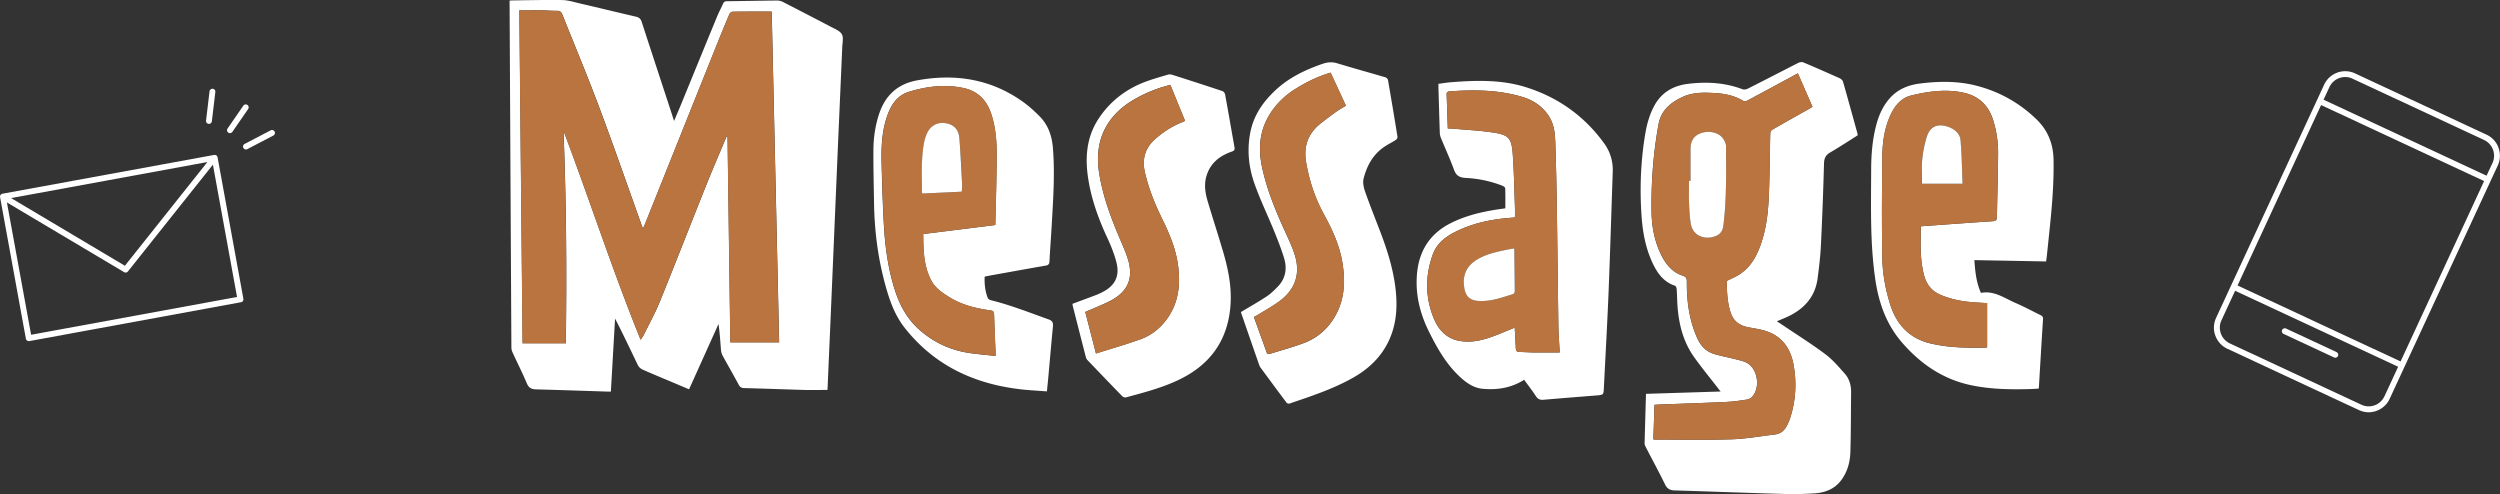
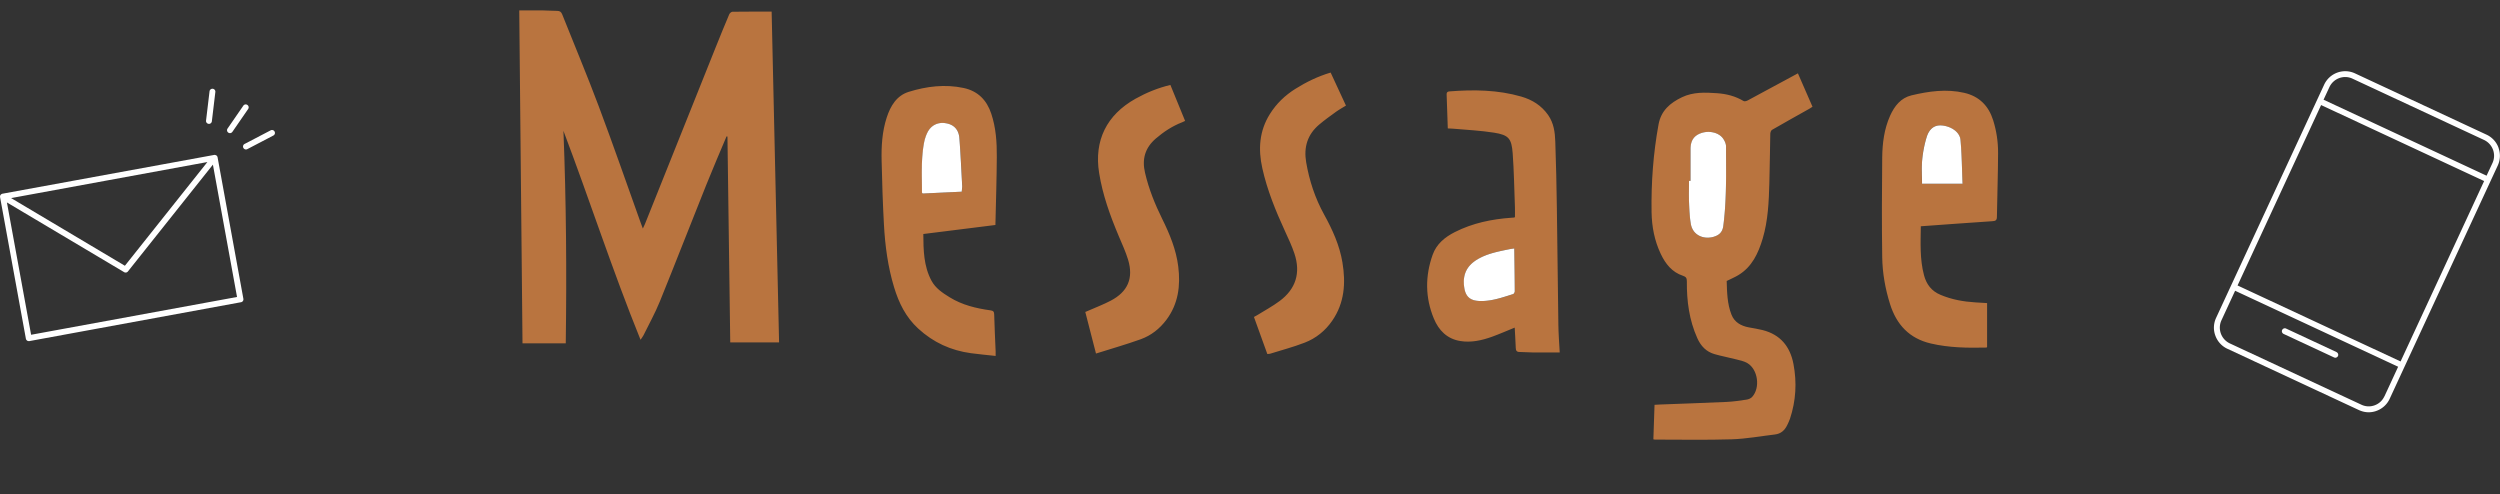
<svg xmlns="http://www.w3.org/2000/svg" id="_レイヤー_2" data-name="レイヤー 2" viewBox="0 0 430 85">
  <rect x="0" y="0" width="430" height="85" fill="#333333" stroke="none" />
  <defs>
    <style>.cls-1{fill:#fff}</style>
  </defs>
  <g id="_コンテンツ" data-name="コンテンツ">
-     <path class="cls-1" d="M142.32 67.07c-1.35 0-2.65.03-3.95 0-3.46-.1-6.91-.23-10.37-.32-.46-.01-.71-.16-.93-.56-.91-1.69-1.87-3.36-2.79-5.04-.15-.28-.24-.63-.27-.95-.12-1.47-.2-2.94-.43-4.47-1.68 3.73-3.36 7.46-5.06 11.23-1.1-.46-2.13-.9-3.15-1.33-1.63-.69-3.27-1.36-4.88-2.08-.31-.14-.62-.43-.77-.74-1.29-2.66-2.54-5.34-3.93-8.01-.24 4.17-.48 8.34-.72 12.55h-.69c-4.07-.13-8.13-.27-12.2-.38-.77-.02-1.23-.26-1.56-1.02-.76-1.81-1.65-3.56-2.47-5.35-.12-.26-.19-.56-.19-.85-.11-19.69-.21-39.38-.31-59.07V.1c.23-.01.43-.03.63-.03 2.8-.03 5.61-.11 8.41-.06 1.03.02 2.07.35 3.09.59 3.22.75 6.43 1.53 9.65 2.28.5.12.78.38.94.88 1.67 5.14 3.36 10.27 5.04 15.4.16.5.32 1 .53 1.65.45-1.08.86-2.01 1.24-2.95 2.07-5.04 4.12-10.08 6.2-15.11.3-.72.68-1.41.99-2.12.14-.33.33-.41.67-.42 2.87-.03 5.74-.09 8.6-.12.34 0 .71.09 1.01.24 2.79 1.43 5.58 2.87 8.36 4.33.65.34 1.48.67 1.79 1.24.31.56.1 1.43.07 2.16-.36 8.3-.73 16.61-1.08 24.91l-.81 19.08c-.21 4.94-.43 9.89-.64 14.83 0 .06-.02.12-.03.18zm-17.34-43.62l.16.03.48 35.4h8.4c-.43-19.01-.85-37.91-1.28-56.89-2.28 0-4.51-.01-6.74.02-.19 0-.47.24-.55.44-.79 1.87-1.56 3.74-2.31 5.62-4.07 10.15-8.13 20.3-12.19 30.45-.09.23-.21.44-.36.78-.15-.39-.26-.66-.35-.93-2.4-6.7-4.73-13.42-7.23-20.08-1.99-5.31-4.2-10.55-6.29-15.82-.17-.43-.4-.62-.88-.61-.82.02-1.64-.07-2.47-.08-1.32-.02-2.64 0-4.04 0 .19 19.06.37 38.17.56 57.26h7.44c.17-12.26.08-24.4-.4-36.55 4.51 11.91 8.43 24.03 13.26 35.94.21-.32.39-.53.51-.77.95-1.93 2-3.82 2.81-5.81 2.71-6.67 5.31-13.38 7.99-20.06 1.12-2.8 2.32-5.57 3.49-8.35zm194.53-.17c-1.55.98-3.1 2-4.7 2.93-.78.45-1.06 1.01-1.08 1.91-.13 4.67-.3 9.34-.53 14.01-.09 1.92-.32 3.83-.57 5.74-.41 3.13-2.25 5.2-5.01 6.53-.62.3-1.28.55-2 .86.3.2.57.37.84.55 2.5 1.69 5.06 3.29 7.47 5.09 1.27.95 2.33 2.19 3.39 3.39.77.88 1.08 1.99 1.07 3.18-.04 3.45-.02 6.89-.13 10.33-.05 1.68-.5 3.31-1.51 4.71-1.12 1.56-2.76 2.21-4.58 2.34-1.76.12-3.54.16-5.31.11-6.28-.18-12.56-.42-18.84-.61-.8-.02-1.27-.29-1.64-1.04-1.04-2.14-2.19-4.24-3.28-6.36-.11-.22-.24-.47-.23-.71.07-2.83.16-5.66.24-8.5 4.34-.13 8.54-.27 12.84-.4-.19-.23-.33-.4-.46-.58-1.37-1.77-2.79-3.5-4.09-5.32-1.82-2.54-2.6-5.47-2.85-8.55-.09-1.07-.09-2.15-.17-3.23-.01-.18-.15-.47-.3-.52-2-.67-3.07-2.23-3.89-4.02-1.14-2.47-1.63-5.11-1.83-7.8-.35-4.76-.17-9.51.61-14.23.28-1.69.73-3.34 1.55-4.87 1.28-2.39 3.37-3.53 5.97-3.82 3.14-.36 6.23-.19 9.22.95.26.1.66.02.93-.11 2.9-1.46 5.78-2.96 8.67-4.43.24-.12.62-.18.86-.08 2.1.88 4.18 1.8 6.26 2.73.23.11.5.35.57.59.85 2.98 1.67 5.98 2.5 8.97.02.06 0 .12.01.24zm-10.27-10.67c-2.98 1.61-5.8 3.14-8.62 4.65-.21.11-.56.22-.73.12-1.41-.85-2.96-1.24-4.57-1.35-2.04-.14-4.08-.23-6.02.69-2.04.97-3.61 2.31-4.04 4.68-.91 4.99-1.28 10.02-1.2 15.08.04 2.5.5 4.92 1.58 7.19.81 1.71 1.94 3.15 3.81 3.76.56.18.68.43.68.97-.03 3.37.4 6.66 1.8 9.77.61 1.35 1.54 2.33 2.96 2.74 1.21.35 2.46.58 3.68.89.67.17 1.38.31 1.96.65 1.83 1.08 2.26 4.24.83 5.82-.22.24-.6.41-.93.46-1.14.17-2.3.35-3.45.4-3.85.18-7.71.3-11.57.45-.26.01-.53.03-.84.05-.07 2.02-.13 3.97-.2 5.93.11.02.17.05.23.05 4.43 0 8.86.09 13.28-.05 2.47-.08 4.94-.54 7.4-.83 1.02-.12 1.68-.71 2.11-1.61.17-.36.35-.72.48-1.1 1.01-3.07 1.2-6.21.6-9.39-.58-3.03-2.27-5.09-5.32-5.86-.77-.2-1.57-.31-2.36-.46-1.34-.25-2.47-.88-2.98-2.18-.74-1.89-.76-3.91-.83-5.8.74-.37 1.4-.65 2.01-1.01 2.37-1.43 3.43-3.78 4.18-6.27.94-3.12 1.06-6.37 1.15-9.6.08-2.81.09-5.63.16-8.44 0-.23.12-.57.29-.67 2.13-1.23 4.29-2.43 6.44-3.64.16-.09.31-.2.53-.34-.84-1.92-1.66-3.8-2.51-5.75zm-47.08 52.71c-2.25 1.43-4.66 1.78-7.16 1.55-1.64-.15-2.93-1.13-4.09-2.24-2.25-2.15-3.75-4.82-5.12-7.57-1.53-3.08-2.35-6.32-2.08-9.79.31-4 2.13-7 5.74-8.85 2.55-1.3 5.28-1.96 8.08-2.39.43-.07.87-.12 1.39-.2 0-1.15.02-2.28-.02-3.42 0-.16-.29-.38-.48-.46-2.04-.8-4.17-1.24-6.34-1.35-1.08-.06-1.63-.41-2-1.43-.67-1.84-1.5-3.63-2.24-5.44-.1-.25-.18-.52-.19-.79-.09-2.64-.16-5.29-.24-7.93v-.59c.74-.1 1.46-.22 2.19-.28 4.28-.33 8.57-.46 12.73.82 5.59 1.73 10.16 4.96 13.6 9.72 1.04 1.44 1.53 3.1 1.46 4.89-.24 7.02-.45 14.03-.73 21.05-.22 5.35-.53 10.69-.79 16.03-.06 1.27-.05 1.27-1.3 1.37-3.03.24-6.05.48-9.08.74-.59.05-.96-.09-1.3-.6-.63-.97-1.35-1.89-2.04-2.84zm-1.59-27.97c-.08.04-.11.06-.15.07-.15.02-.29.02-.44.03-3.39.24-6.67.91-9.73 2.46-1.72.87-3.17 2.04-3.84 3.93-1.3 3.67-1.28 7.35.21 10.95.84 2.03 2.27 3.51 4.56 3.87 1.88.3 3.69-.11 5.45-.74 1.3-.47 2.57-1.03 3.9-1.57.06 1.18.14 2.33.18 3.49.02.45.13.7.65.7.74 0 1.47.07 2.21.08 1.55.01 3.11 0 4.7 0-.08-1.69-.21-3.2-.23-4.72-.1-6.72-.16-13.45-.26-20.17-.06-3.78-.14-7.57-.27-11.35-.05-1.61-.25-3.18-1.22-4.58-1.16-1.67-2.73-2.65-4.64-3.19-4.06-1.17-8.19-1.2-12.35-.89-.34.03-.5.16-.48.51.07 1.94.13 3.87.2 5.86.36.02.61.02.86.04 2.37.22 4.75.32 7.1.69 2.5.4 3.01.98 3.2 3.54.23 3.1.28 6.2.39 9.31.02.56 0 1.13 0 1.68zm-47.09 16.3c1.51-.91 2.98-1.73 4.38-2.66.71-.47 1.34-1.09 1.94-1.71 1.32-1.38 1.61-3.06 1.08-4.83-.49-1.63-1.13-3.22-1.77-4.8-1.11-2.73-2.41-5.4-3.38-8.18-.99-2.84-1.26-5.81-.65-8.81.59-2.9 2.19-5.16 4.3-7.14 2.32-2.17 5.08-3.49 8.04-4.52.9-.32 1.71-.38 2.62-.1 2.74.83 5.5 1.59 8.25 2.4.19.06.42.3.45.49.56 3.25 1.11 6.5 1.63 9.75.03.16-.13.42-.28.52-.58.38-1.21.69-1.79 1.06-2.06 1.31-3.18 3.3-3.76 5.59-.17.66 0 1.49.23 2.17.72 2.07 1.53 4.11 2.32 6.16 1.3 3.33 2.44 6.71 2.9 10.27.42 3.28.27 6.5-1.23 9.54-1.36 2.75-3.52 4.72-6.16 6.19-3.42 1.91-7.13 3.12-10.82 4.38-.14.05-.41-.05-.5-.17-1.51-2.01-3-4.03-4.49-6.06-.1-.13-.16-.3-.22-.45-1.03-2.95-2.05-5.9-3.07-8.85-.03-.08-.03-.16-.05-.21zm18.01-35.48c-.89-1.92-1.76-3.79-2.63-5.67-2.2.65-4.18 1.62-6.06 2.8-1.78 1.12-3.25 2.52-4.38 4.32-1.84 2.93-2.04 6.07-1.31 9.34.84 3.77 2.3 7.32 3.9 10.82.58 1.26 1.18 2.53 1.62 3.85 1.11 3.32.24 6.1-2.56 8.18-1.18.87-2.49 1.58-3.74 2.36-.21.13-.43.24-.66.37.78 2.16 1.54 4.26 2.3 6.37.19-.02.34-.01.48-.05 1.99-.62 4-1.16 5.94-1.9a10.08 10.08 0 004.74-3.77c2.11-3.07 2.35-6.48 1.76-10.03-.49-2.96-1.72-5.63-3.15-8.24-1.55-2.81-2.55-5.82-3.09-9-.44-2.6.23-4.78 2.25-6.48.92-.77 1.9-1.47 2.87-2.18.53-.38 1.1-.69 1.71-1.07zm120.45 26.8c-4.12-.08-8.21-.15-12.35-.23.14 1.95.32 3.82 1.13 5.64 2.28-.44 4.05.91 5.95 1.73 1.47.63 2.88 1.4 4.32 2.1.3.15.43.32.41.68-.25 3.9-.48 7.81-.71 11.71 0 .06-.02.12-.05.24-.49.03-.99.07-1.49.08-3.36.09-6.7.04-10.01-.64-4.79-.98-8.61-3.53-11.83-7.18-2.79-3.15-4.13-6.85-4.74-10.92-.93-6.24-.75-12.53-.73-18.8 0-2.79.21-5.58.99-8.28.47-1.62 1.19-3.11 2.36-4.36 1.39-1.48 3.15-2.14 5.1-2.38 3.22-.4 6.45-.44 9.61.37 3.93 1 7.39 2.92 10.33 5.75 2 1.92 2.94 4.25 2.98 7.02.07 3.69-.21 7.35-.58 11.01-.19 1.85-.38 3.7-.58 5.55-.03.29-.08.58-.12.92zm-21.56-6.04c4.15-.3 8.21-.61 12.27-.87.56-.04.83-.13.83-.76.05-3.66.18-7.31.2-10.97 0-1.9-.27-3.79-.84-5.62-.78-2.51-2.39-4.13-4.97-4.73-3.06-.71-6.09-.28-9.08.43-1.82.43-2.93 1.83-3.68 3.5-1.02 2.28-1.34 4.72-1.36 7.18-.06 5.71-.09 11.42 0 17.13.04 2.75.52 5.46 1.35 8.1 1.11 3.54 3.33 5.91 7.01 6.77 3.15.74 6.35.76 9.56.7.03 0 .07-.04.12-.08v-7.57l-2.03-.12c-2.05-.13-4.04-.48-5.96-1.29-1.56-.66-2.44-1.8-2.86-3.38-.73-2.74-.59-5.53-.55-8.41zM184.46 52.26c1.39-.52 2.73-1.01 4.07-1.52.35-.13.7-.3 1.04-.47 2.23-1.12 3.08-2.79 2.44-5.21-.37-1.4-.91-2.77-1.52-4.08-1.48-3.17-2.68-6.43-3.26-9.89-.64-3.76-.43-7.4 1.73-10.68 1.97-2.98 4.68-5.07 8.01-6.33 1.28-.48 2.6-.85 3.91-1.24.22-.07.51-.05.73.02 2.89.92 5.77 1.85 8.65 2.81.19.06.41.34.45.55.56 3.03 1.08 6.07 1.62 9.11.07.4-.02.59-.43.73-2.14.74-3.78 2.02-4.42 4.32-.41 1.47-.16 2.91.26 4.31.86 2.89 1.8 5.76 2.65 8.66.9 3.08 1.52 6.2 1.23 9.44-.51 5.8-3.48 9.89-8.63 12.42-2.96 1.46-6.15 2.28-9.32 3.14-.19.05-.5-.05-.64-.2-2.01-2.06-3.99-4.13-5.98-6.21-.14-.14-.24-.35-.29-.54-.75-2.92-1.5-5.85-2.24-8.77-.03-.1-.03-.2-.06-.38zM201.3 14.6c-2.14.51-4.12 1.32-6 2.37-4.98 2.79-7.15 7.2-6.26 12.77.6 3.76 1.88 7.31 3.35 10.8.57 1.36 1.21 2.71 1.63 4.11.97 3.21-.06 5.54-3.01 7.07-.58.3-1.17.57-1.77.83-.84.37-1.7.72-2.58 1.1.62 2.39 1.22 4.73 1.84 7.15 2.6-.82 5.16-1.55 7.67-2.45 1.8-.64 3.28-1.81 4.44-3.35 2.05-2.74 2.45-5.86 2.04-9.16-.36-2.91-1.47-5.58-2.75-8.18-1.26-2.54-2.3-5.16-2.96-7.93-.56-2.37-.01-4.31 1.86-5.92 1.36-1.17 2.83-2.12 4.5-2.78.17-.07.33-.15.53-.24-.86-2.09-1.69-4.14-2.54-6.21zm-31.94 32.99c-.05 1.26.08 2.47.52 3.63.07.17.3.35.49.4 3.42.84 6.69 2.14 10 3.32.59.21.8.53.74 1.17-.3 3.07-.56 6.15-.84 9.22-.06.63-.13 1.25-.2 1.99-1.45-.11-2.85-.18-4.25-.33-4.01-.44-7.87-1.44-11.47-3.31-3.44-1.79-6.34-4.25-8.74-7.29-1.72-2.18-2.62-4.76-3.34-7.4-1.25-4.55-1.85-9.19-1.93-13.9-.05-3.07-.13-6.13-.11-9.2 0-2.12.3-4.21.96-6.24 1.05-3.22 3.18-5.2 6.52-5.82 6.52-1.2 12.63-.28 18.14 3.61 1.06.75 2.04 1.64 2.96 2.56 1.47 1.49 2.12 3.35 2.29 5.43.36 4.42.05 8.83-.2 13.24-.12 2.09-.28 4.18-.39 6.27-.02.45-.16.66-.63.74-3.32.58-6.63 1.18-9.95 1.78-.18.03-.36.08-.58.13zm1.83-8.88c.09-3.97.21-7.86.24-11.75.02-2.5-.15-4.98-.95-7.39-.78-2.35-2.32-3.91-4.76-4.43-3.19-.68-6.36-.29-9.42.66-2.1.65-3.16 2.43-3.81 4.44-.79 2.43-.92 4.94-.87 7.46.08 3.66.2 7.32.4 10.97.2 3.63.68 7.24 1.74 10.74.82 2.7 2.02 5.15 4.16 7.12 2.61 2.39 5.62 3.76 9.07 4.23 1.39.19 2.79.31 4.24.47v-.74c-.09-2.13-.19-4.27-.25-6.4-.01-.47-.15-.63-.63-.7-2.48-.34-4.89-.92-7.05-2.26-1.2-.75-2.4-1.54-3.1-2.83-1.35-2.51-1.39-5.25-1.41-8.04 4.16-.52 8.25-1.03 12.38-1.55z" />
    <path d="M124.97 23.45c-1.17 2.78-2.37 5.55-3.49 8.35-2.68 6.68-5.28 13.39-7.99 20.06-.81 1.99-1.86 3.88-2.81 5.81-.12.24-.29.45-.51.77-4.83-11.91-8.75-24.04-13.26-35.94.48 12.15.57 24.29.4 36.55h-7.44c-.19-19.09-.37-38.2-.56-57.26 1.4 0 2.72-.01 4.04 0 .82 0 1.64.09 2.47.08.48 0 .71.18.88.61 2.1 5.27 4.3 10.51 6.29 15.82 2.5 6.66 4.83 13.38 7.23 20.08.1.27.2.54.35.93.16-.34.27-.55.36-.78 4.06-10.15 8.13-20.3 12.19-30.45.75-1.88 1.52-3.76 2.31-5.62.08-.2.36-.43.55-.44 2.23-.03 4.46-.02 6.74-.02.43 18.98.85 37.87 1.28 56.89h-8.4l-.48-35.4-.16-.03zm184.27-10.84c.85 1.95 1.68 3.84 2.51 5.75-.22.14-.37.25-.53.34-2.15 1.21-4.3 2.4-6.44 3.64-.17.1-.28.44-.29.67-.06 2.81-.08 5.63-.16 8.44-.09 3.24-.22 6.48-1.15 9.6-.75 2.5-1.82 4.84-4.18 6.27-.61.37-1.27.64-2.01 1.01.06 1.89.08 3.91.83 5.8.51 1.3 1.64 1.93 2.98 2.18.79.15 1.58.26 2.36.46 3.06.77 4.75 2.83 5.32 5.86.6 3.17.42 6.31-.6 9.39-.13.38-.31.74-.48 1.1-.43.9-1.09 1.49-2.11 1.61-2.47.29-4.93.75-7.4.83-4.42.14-8.85.05-13.28.05-.06 0-.12-.03-.23-.05.07-1.96.13-3.91.2-5.93.31-.02.57-.04.84-.05 3.86-.15 7.71-.27 11.57-.45 1.15-.05 2.31-.23 3.45-.4.33-.05.71-.22.93-.46 1.44-1.58 1-4.75-.83-5.82-.58-.34-1.29-.48-1.96-.65-1.22-.32-2.47-.54-3.68-.89-1.42-.41-2.35-1.38-2.96-2.74-1.4-3.11-1.83-6.4-1.8-9.77 0-.54-.12-.79-.68-.97-1.87-.61-3-2.05-3.81-3.76-1.08-2.27-1.54-4.69-1.58-7.19-.08-5.07.29-10.1 1.2-15.08.43-2.37 2-3.71 4.04-4.68 1.93-.92 3.98-.83 6.02-.69 1.61.11 3.15.5 4.57 1.35.16.1.52 0 .73-.12 2.82-1.51 5.64-3.04 8.62-4.65zm-18.47 18.5h-.26c0 1.27-.04 2.54.01 3.8.05 1.2.1 2.41.3 3.59.38 2.26 2.72 2.85 4.43 2.04.69-.33 1.06-.88 1.16-1.68.59-4.54.46-9.11.47-13.67 0-.48-.26-1.03-.56-1.43-.76-1.01-2.43-1.34-3.77-.85-1.21.45-1.77 1.29-1.78 2.75-.01 1.82 0 3.63 0 5.45zm-30.2 6.24c0-.55.02-1.11 0-1.68-.12-3.1-.16-6.21-.39-9.31-.19-2.55-.7-3.14-3.2-3.54-2.34-.37-4.73-.48-7.1-.69-.25-.02-.5-.03-.86-.04-.07-1.98-.13-3.92-.2-5.86-.01-.35.15-.48.48-.51 4.16-.32 8.3-.28 12.35.89 1.9.55 3.48 1.53 4.64 3.19.97 1.4 1.17 2.98 1.22 4.58.13 3.78.22 7.57.27 11.35.1 6.72.16 13.45.26 20.17.02 1.52.14 3.03.23 4.72h-4.7c-.74 0-1.47-.08-2.21-.08-.51 0-.63-.25-.65-.7-.04-1.15-.12-2.31-.18-3.49-1.34.54-2.6 1.1-3.9 1.57-1.76.63-3.57 1.04-5.45.74-2.29-.37-3.72-1.84-4.56-3.87-1.49-3.6-1.51-7.28-.21-10.95.67-1.89 2.12-3.06 3.84-3.93 3.06-1.55 6.34-2.22 9.73-2.46l.44-.03c.04 0 .07-.03.15-.07zm-.11 5.38c-.43.07-.68.1-.92.15-1.88.38-3.77.73-5.44 1.75-1.85 1.12-2.56 2.68-2.24 4.82.23 1.56 1 2.25 2.57 2.32 2.04.09 3.94-.58 5.84-1.19.13-.04.28-.31.28-.48-.01-2.43-.05-4.85-.08-7.37zm-28.97-24.56c-.61.38-1.19.69-1.71 1.07-.97.7-1.95 1.4-2.87 2.18-2.02 1.7-2.69 3.88-2.25 6.48.54 3.18 1.54 6.19 3.09 9 1.43 2.6 2.66 5.28 3.15 8.24.59 3.55.36 6.96-1.76 10.03-1.2 1.74-2.8 3.02-4.74 3.77-1.94.75-3.96 1.28-5.94 1.9-.14.04-.29.03-.48.05-.76-2.11-1.52-4.2-2.3-6.37.23-.13.45-.24.66-.37 1.25-.78 2.56-1.48 3.74-2.36 2.81-2.08 3.67-4.85 2.56-8.18-.44-1.32-1.04-2.58-1.62-3.85-1.61-3.5-3.06-7.05-3.9-10.82-.73-3.27-.53-6.42 1.31-9.34 1.12-1.79 2.6-3.2 4.38-4.32 1.88-1.18 3.86-2.14 6.06-2.8.88 1.89 1.74 3.75 2.63 5.67zm98.89 20.76c-.04 2.88-.18 5.67.55 8.41.42 1.58 1.29 2.73 2.86 3.38 1.92.81 3.91 1.16 5.96 1.29l2.03.12v7.57c-.05.04-.08.08-.12.08-3.21.07-6.41.04-9.56-.7-3.68-.86-5.89-3.22-7.01-6.77-.83-2.64-1.31-5.35-1.35-8.1-.08-5.71-.06-11.42 0-17.13.03-2.46.34-4.9 1.36-7.18.75-1.67 1.86-3.07 3.68-3.5 2.98-.71 6.01-1.14 9.08-.43 2.57.6 4.18 2.22 4.97 4.73.57 1.83.85 3.72.84 5.62-.01 3.66-.15 7.31-.2 10.97 0 .64-.28.73-.83.76-4.06.27-8.11.57-12.27.87zm7.17-7.33c-.1-2.49-.11-5.04-.36-7.57-.13-1.36-1.68-2.35-3.31-2.46-1.13-.08-2.06.55-2.5 2-.39 1.26-.64 2.58-.77 3.89-.13 1.33-.03 2.68-.03 4.14h6.96zM201.3 14.59c.85 2.07 1.68 4.12 2.54 6.21-.2.09-.36.17-.53.24-1.67.65-3.13 1.61-4.5 2.78-1.87 1.61-2.42 3.55-1.86 5.92.65 2.77 1.7 5.39 2.96 7.93 1.29 2.61 2.39 5.27 2.75 8.18.41 3.29.01 6.42-2.04 9.16-1.16 1.54-2.64 2.71-4.44 3.35-2.51.9-5.08 1.63-7.67 2.45-.62-2.42-1.23-4.77-1.84-7.15.88-.38 1.73-.73 2.58-1.1.6-.26 1.19-.53 1.77-.83 2.95-1.53 3.98-3.86 3.01-7.07-.43-1.41-1.06-2.75-1.63-4.11-1.47-3.49-2.75-7.04-3.35-10.8-.89-5.57 1.28-9.98 6.26-12.77 1.88-1.05 3.86-1.86 6-2.37zM171.19 38.7c-4.13.52-8.22 1.03-12.38 1.55.02 2.79.06 5.53 1.41 8.04.69 1.29 1.89 2.08 3.1 2.83 2.16 1.34 4.57 1.92 7.05 2.26.48.07.61.22.63.7.06 2.13.16 4.27.25 6.4v.74c-1.45-.16-2.85-.28-4.24-.47-3.45-.47-6.47-1.84-9.07-4.23-2.15-1.97-3.34-4.42-4.16-7.12-1.06-3.5-1.54-7.1-1.74-10.74-.2-3.65-.32-7.31-.4-10.97-.06-2.52.08-5.03.87-7.46.65-2.01 1.71-3.79 3.81-4.44 3.06-.95 6.23-1.34 9.42-.66 2.44.52 3.98 2.07 4.76 4.43.8 2.4.97 4.89.95 7.39-.02 3.89-.15 7.78-.24 11.75zm-5.76-5.73c.03-.38.09-.74.07-1.09-.14-2.69-.27-5.39-.47-8.08-.11-1.51-.96-2.37-2.31-2.6-1.42-.24-2.64.37-3.25 1.71-.23.51-.41 1.07-.52 1.62-.54 2.84-.36 5.72-.36 8.59 0 .03.04.07.12.17 2.2-.1 4.44-.21 6.73-.32z" fill="#b9743f" />
    <path class="cls-1" d="M290.77 31.11v-5.45c0-1.46.57-2.31 1.78-2.75 1.34-.49 3-.16 3.77.85.3.4.56.95.56 1.43 0 4.56.12 9.13-.47 13.67-.1.8-.47 1.36-1.16 1.68-1.71.81-4.05.21-4.43-2.04-.2-1.18-.25-2.39-.3-3.59-.05-1.27-.01-2.53-.01-3.8h.26zm-30.31 11.62c.03 2.52.07 4.95.08 7.37 0 .16-.14.43-.28.48-1.9.6-3.8 1.28-5.84 1.19-1.56-.07-2.34-.76-2.57-2.32-.32-2.15.39-3.7 2.24-4.82 1.67-1.01 3.56-1.36 5.44-1.75.24-.05.49-.08.92-.15zm77.09-11.13h-6.96c0-1.46-.1-2.81.03-4.14.13-1.31.38-2.63.77-3.89.45-1.45 1.37-2.07 2.5-2 1.63.11 3.17 1.1 3.31 2.46.24 2.53.25 5.09.36 7.57zm-172.12 1.37c-2.29.11-4.53.21-6.73.32-.07-.1-.12-.14-.12-.17 0-2.87-.18-5.75.36-8.59.11-.55.28-1.11.52-1.62.61-1.34 1.83-1.96 3.25-1.71 1.36.23 2.2 1.09 2.31 2.6.2 2.69.33 5.39.47 8.08.02.35-.04.71-.07 1.09zm264.32-7.55a3.969 3.969 0 00-2.07-2.26l-22.62-10.54c-2-.93-4.38-.06-5.31 1.95l-9.41 20.31-6.61 14.26-2.56 5.53c-.45.97-.5 2.06-.13 3.06.37 1.01 1.1 1.81 2.07 2.26l22.62 10.54c.54.25 1.11.38 1.68.38.46 0 .93-.08 1.37-.25 1-.37 1.8-1.1 2.25-2.08l2.56-5.53 14.8-31.94 1.22-2.63c.45-.97.5-2.06.13-3.06zm-5.56 12.38L412.9 62.17 384.86 49.1l14.37-31.03 28.04 13.07-3.08 6.66zm-14.07 30.36c-.34.73-.93 1.28-1.68 1.55-.75.28-1.56.24-2.28-.1l-22.62-10.54a3.002 3.002 0 01-1.45-3.98l2.35-5.08 28.04 13.07-2.35 5.08zm18.58-40.11l-1.01 2.17-28.04-13.07 1.01-2.17a3 3 0 012.72-1.73c.42 0 .85.09 1.25.28l22.62 10.54c.72.34 1.27.94 1.55 1.69.27.75.24 1.57-.1 2.29z" />
    <path class="cls-1" d="M401.89 60.56l-8.69-4.05c-.25-.12-.55 0-.67.25s0 .55.24.67l8.69 4.05c.07.03.14.05.21.05.19 0 .37-.11.46-.29.12-.25 0-.55-.24-.67zM37.35 26.9v-.03a.47.47 0 00-.2-.17c-.02-.01-.04-.02-.06-.02-.08-.03-.17-.05-.26-.03L.41 33.32c-.09.02-.17.07-.24.13-.02.01-.03.03-.04.04a.51.51 0 00-.12.23v.03c0 .05-.01.1 0 .15l4.44 24.35c.02.13.1.25.21.33.08.06.18.09.29.09h.09l36.42-6.69c.13-.02.25-.1.32-.21.08-.11.1-.25.08-.38l-4.44-24.35c0-.05-.03-.1-.06-.14zm-18.56 4.07l16.88-3.1-14.19 17.84L1.91 34.07l16.88-3.1zM5.35 57.58L1.19 34.82l20.16 11.99c.08.05.17.07.26.07.15 0 .3-.07.39-.19l14.62-18.37 4.15 22.76-35.42 6.5zm34.2-34.68c.16 0 .32-.08.42-.22l2.71-3.93a.5.5 0 00-.13-.7.5.5 0 00-.7.13l-2.71 3.93a.5.5 0 00.13.7c.09.06.19.09.29.09zm-3.67-1.59h.06c.25 0 .47-.19.5-.45l.6-5.03a.5.5 0 00-.44-.56.5.5 0 00-.56.44l-.6 5.03a.5.5 0 00.44.56zm10.67 1.11l-4.48 2.34c-.25.13-.34.43-.21.68.09.17.27.27.45.27.08 0 .16-.02.23-.06l4.48-2.34c.25-.13.34-.43.21-.68a.498.498 0 00-.68-.21z" />
  </g>
</svg>